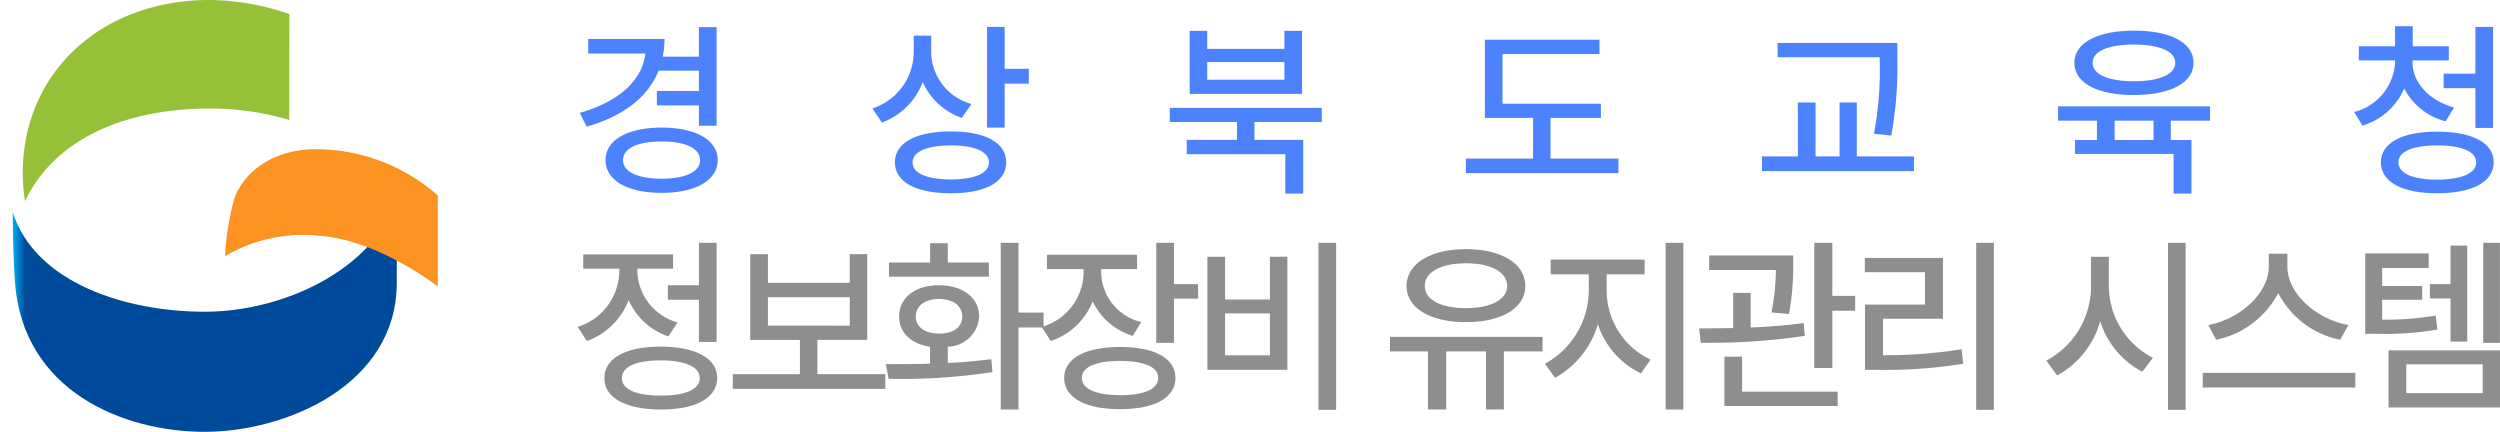
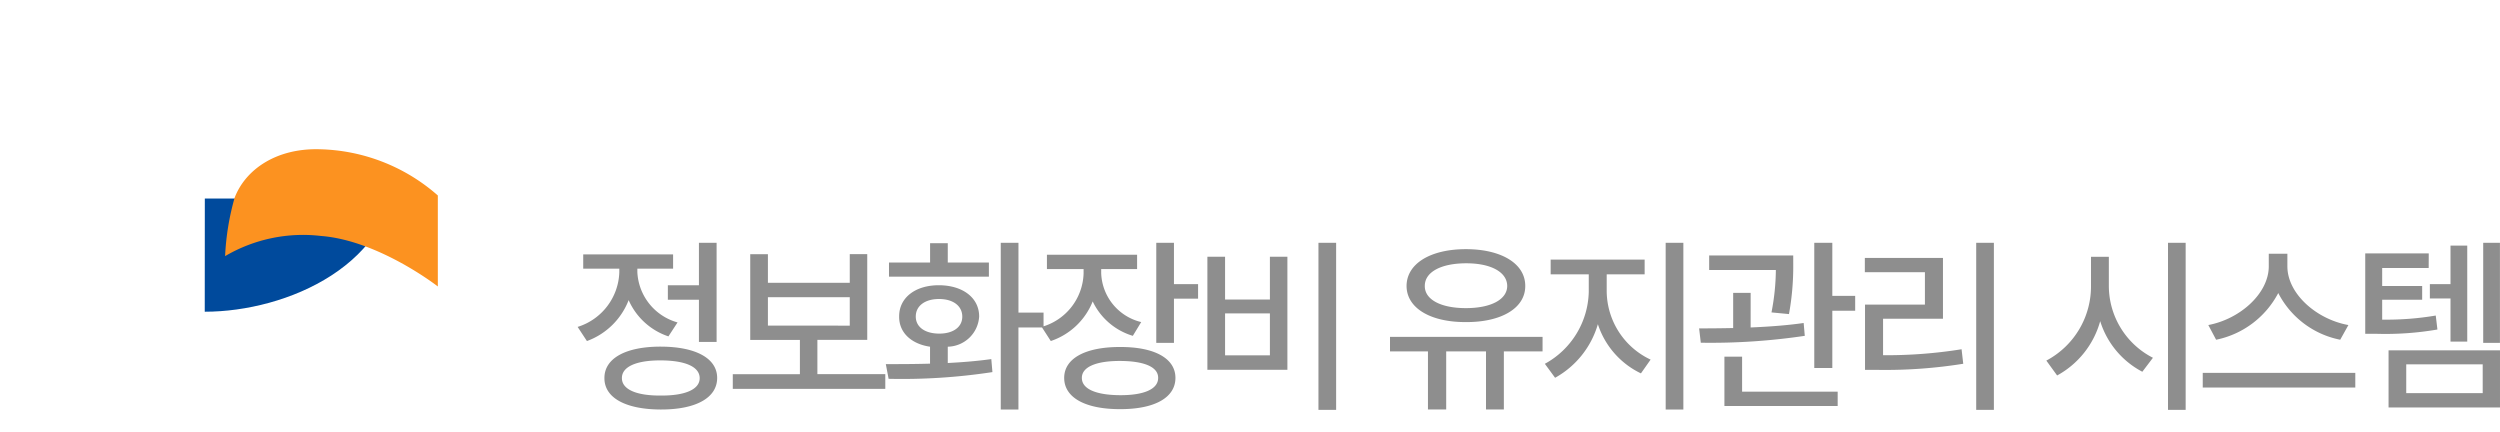
<svg xmlns="http://www.w3.org/2000/svg" width="196.852" height="34" viewBox="0 0 196.852 34">
  <defs>
    <clipPath id="clip-path">
-       <path id="패스_200" data-name="패스 200" d="M15.121,26.839c-6.248,0-13.337-2.28-15.121-7.825,0,1.456.066,4.067.179,5.542.655,8.55,8.529,11.737,14.938,11.739h.007c6.408,0,15.118-3.694,15.118-11.739,0-1.479,0-5.174,0-6.63-1.783,5.546-8.873,8.914-15.119,8.914" transform="translate(0 -17.925)" fill="none" />
+       <path id="패스_200" data-name="패스 200" d="M15.121,26.839h.007c6.408,0,15.118-3.694,15.118-11.739,0-1.479,0-5.174,0-6.63-1.783,5.546-8.873,8.914-15.119,8.914" transform="translate(0 -17.925)" fill="none" />
    </clipPath>
    <linearGradient id="linear-gradient" y1="1" x2="0.031" y2="1" gradientUnits="objectBoundingBox">
      <stop offset="0" stop-color="#00aef0" />
      <stop offset="1" stop-color="#004a9c" />
    </linearGradient>
  </defs>
  <g id="그룹_946" data-name="그룹 946" transform="translate(21940 -5510)">
-     <path id="패스_310" data-name="패스 310" d="M11.426-11.865H10.034v2.329H7.185a7.115,7.115,0,0,0,.139-1.392H1.318v1.143h4.5C5.566-7.668,3.75-6,.645-5.112L1.2-4.028c2.842-.813,4.812-2.3,5.662-4.409h3.171v1.6H6.724V-5.7h3.311v1.6h1.392ZM2.681-1.392c0,1.6,1.729,2.578,4.424,2.578,2.659,0,4.4-.981,4.409-2.578S9.763-3.948,7.1-3.955C4.409-3.948,2.681-2.981,2.681-1.392Zm1.377,0c0-.937,1.172-1.472,3.047-1.465,1.838-.007,3.01.527,3.018,1.465S8.943.066,7.1.073C5.229.066,4.058-.469,4.058-1.392ZM28.324-9.785v-1.406H26.947V-9.9a4.693,4.693,0,0,1-3.252,4.438l.747,1.113a5.431,5.431,0,0,0,3.215-3.193,5.216,5.216,0,0,0,3.083,2.827l.747-1.1A4.3,4.3,0,0,1,28.324-9.785ZM25.467-1.216c0,1.553,1.677,2.439,4.409,2.432,2.7.007,4.351-.879,4.351-2.432s-1.655-2.439-4.351-2.432C27.144-3.655,25.467-2.754,25.467-1.216Zm1.392,0c-.007-.835,1.121-1.333,3.018-1.333s3,.5,2.988,1.333c.007.864-1.106,1.333-2.988,1.348C27.979.117,26.851-.352,26.859-1.216Zm5.859-2.739H34.11V-7.412h1.9V-8.584h-1.9v-3.3H32.718ZM59.079-5.508H47.111v1.113H52.4v1.406H48.444V-1.86h7.764V1.245h1.406V-2.988H53.776V-4.395h5.3Zm-10.4-1.1h8.848v-4.966H56.135v1.421H50.055v-1.421H48.679ZM50.055-7.72V-9.111h6.079V-7.72Zm31,1.89H73.311V-9.741h7.632v-1.128H71.919v6.152h3.794v3.208H70.425V-.366H82.437V-1.509H77.09V-4.717h3.97ZM104.4-10.62H94.969v1.128h8.042v.278a26.944,26.944,0,0,1-.454,5.742l1.362.146a30.15,30.15,0,0,0,.483-5.889ZM93.739-.527h11.968V-1.685h-4.5V-5.933H99.847v4.248h-1.89V-5.933H96.566v4.248H93.739Zm35.282-5.1H117.053V-4.5h3.062v1.523h-1.729v1.1h7.764v3.12h1.406V-2.974H125.93V-4.5h3.091ZM118.342-9.053c-.007,1.582,1.816,2.542,4.688,2.534s4.68-.952,4.688-2.534-1.824-2.542-4.687-2.534S118.334-10.642,118.342-9.053Zm1.436,0c-.007-.908,1.23-1.443,3.252-1.436s3.259.527,3.252,1.436-1.245,1.45-3.252,1.45S119.77-8.137,119.777-9.053Zm1.729,6.079V-4.5h3.062v1.523Zm23.46-6.108v-.161h2.856v-1.113h-2.842v-1.582h-1.392v1.582h-2.856v1.113h2.856v.161a4.261,4.261,0,0,1-3.223,3.9l.659,1.069a5.162,5.162,0,0,0,3.281-2.922,5.087,5.087,0,0,0,3.267,2.585l.659-1.084C146.233-6.094,144.966-7.537,144.966-9.082Zm-2.49,7.866c-.007,1.545,1.685,2.439,4.438,2.432s4.431-.886,4.438-2.432-1.692-2.41-4.438-2.417S142.469-2.754,142.476-1.216Zm1.377,0c-.007-.85,1.135-1.333,3.062-1.333s3.054.483,3.062,1.333S148.841.139,146.914.146,143.846-.366,143.853-1.216Zm3.56-5.845h2.5v3.135h1.392V-11.88h-1.392V-8.2h-2.5Z" transform="translate(-21895 5524)" fill="#4d82ff" />
    <path id="패스_311" data-name="패스 311" d="M11.426-11.88H10.034v3.34H7.588V-7.4h2.446v3.325h1.392ZM.483-5.259l.732,1.113A5.561,5.561,0,0,0,4.5-7.368,5.239,5.239,0,0,0,7.632-4.512l.718-1.1A4.327,4.327,0,0,1,5.186-9.565v-.278H8v-1.128H.923v1.128H3.765v.293A4.668,4.668,0,0,1,.483-5.259ZM2.593-1.23C2.585.33,4.27,1.238,7.031,1.245S11.462.33,11.47-1.23,9.778-3.7,7.031-3.706,2.585-2.791,2.593-1.23Zm1.377,0c-.007-.894,1.135-1.4,3.062-1.392s3.054.5,3.062,1.392S8.943.161,7.031.146C5.1.161,3.962-.344,3.97-1.23Zm20.739-.308H19.362v-2.7h3.926v-6.753H21.911V-8.73H15.466v-2.256H14.074v6.753h3.911v2.7H12.7V-.381H24.709ZM15.466-5.361V-7.6h6.445v2.241ZM35.194-11.88H33.8V1.245h1.392v-6.46h1.978V-6.387H35.194ZM24.75-2.329l.22,1.157A47.084,47.084,0,0,0,33.144-1.7l-.088-1.025c-1.091.154-2.263.249-3.428.308V-3.7A2.528,2.528,0,0,0,32.1-6.079C32.1-7.559,30.8-8.533,28.939-8.54S25.79-7.559,25.8-6.079c-.015,1.267.952,2.161,2.432,2.38v1.333C26.984-2.329,25.783-2.329,24.75-2.329ZM25-9.214h7.866v-1.113H29.628v-1.523H28.236v1.523H25Zm2.109,3.135c0-.842.732-1.377,1.831-1.377s1.824.535,1.831,1.377-.732,1.355-1.831,1.348S27.108-5.244,27.108-6.079Zm14.6-3.384v-.352h2.827v-1.128h-7.1v1.128h2.886v.366a4.514,4.514,0,0,1-3.3,4.189l.718,1.113a5.4,5.4,0,0,0,3.3-3.12A5.12,5.12,0,0,0,44.2-4.556l.659-1.084A4.108,4.108,0,0,1,41.71-9.463ZM38.795-1.245c0,1.56,1.677,2.468,4.409,2.461,2.7.007,4.351-.9,4.351-2.461,0-1.538-1.648-2.439-4.351-2.432C40.472-3.684,38.795-2.783,38.795-1.245Zm1.392,0c-.007-.857,1.121-1.34,3.018-1.333s3,.476,2.988,1.333C46.2-.366,45.086.125,43.2.117S40.179-.366,40.187-1.245ZM46.046-4h1.392V-7.485h1.9V-8.628h-1.9V-11.88H46.046ZM60.208-11.88H58.816V1.274h1.392Zm-10.137,10h6.3v-8.906H54.993v3.369h-3.53v-3.369H50.071Zm1.392-1.143v-3.3h3.53v3.3Zm25-1.45H64.45v1.143h2.988v4.57h1.436v-4.57h3.135v4.57h1.406v-4.57h3.047ZM65.754-8.481c.007,1.75,1.9,2.856,4.673,2.842,2.776.015,4.68-1.091,4.673-2.842.007-1.772-1.9-2.9-4.673-2.9S65.761-10.254,65.754-8.481Zm1.436,0c-.007-1.106,1.289-1.78,3.237-1.787s3.245.681,3.252,1.787c-.007,1.077-1.3,1.743-3.252,1.743S67.182-7.4,67.189-8.481Zm14.323.469V-9.4H84.5v-1.157H77.1V-9.4h3v1.392a6.621,6.621,0,0,1-3.457,5.654l.806,1.1a7.074,7.074,0,0,0,3.369-4.219A6.532,6.532,0,0,0,84.208-1.6l.762-1.084A6,6,0,0,1,81.513-8.013Zm4.644,9.258h1.392V-11.88H86.156ZM96.2-10.884H89.581v1.143h5.251a17.923,17.923,0,0,1-.344,3.34l1.377.132a20.966,20.966,0,0,0,.337-3.882ZM88.79-5.142l.132,1.128a50.219,50.219,0,0,0,8.188-.542l-.088-1.011c-1.318.19-2.769.293-4.175.352V-7.939H91.471v2.769C90.511-5.149,89.6-5.142,88.79-5.142ZM90.782.967H99.7V-.161H92.174V-2.915H90.782Zm7.075-2.988h1.421V-6.533h1.8V-7.705h-1.8V-11.88H97.857ZM112-11.88h-1.392V1.274H112ZM101.839-9.565h4.731v2.549h-4.717v5.142h1.113a38.746,38.746,0,0,0,6.621-.483L109.456-3.5a37.131,37.131,0,0,1-6.182.469V-5.9h4.717v-4.79h-6.152ZM121.052-8.54v-2.241h-1.406V-8.54a6.606,6.606,0,0,1-3.516,5.933l.85,1.172a6.992,6.992,0,0,0,3.391-4.277,6.764,6.764,0,0,0,3.318,3.984l.835-1.1A6.363,6.363,0,0,1,121.052-8.54Zm4.658,9.814H127.1V-11.88H125.71Zm9.4-11.294v-1h-1.465v1c-.007,2.139-2.271,4.146-4.761,4.614l.615,1.157a7.133,7.133,0,0,0,4.893-3.677,7.016,7.016,0,0,0,4.878,3.677l.645-1.157C137.389-5.859,135.111-7.881,135.111-10.02ZM128.446-.483h12.012V-1.641H128.446Zm17.795-10.562h-5v6.328h.85a24.036,24.036,0,0,0,4.834-.337l-.132-1.1a23.262,23.262,0,0,1-4.219.322V-7.4h3.149V-8.481h-3.149V-9.9h3.662ZM143.077,1.084h8.774v-4.5h-8.774Zm1.392-1.128V-2.314h6.021V-.044Zm1.86-7.456h1.626v3.4h1.318V-11.66h-1.318v3.032h-1.626Zm4.2,3.5h1.318V-11.88h-1.318Z" transform="translate(-21895 5541)" fill="#8e8e8e" />
    <g id="그룹_841" data-name="그룹 841" transform="translate(-21940 5510)">
      <rect id="사각형_1562" data-name="사각형 1562" width="35" height="34" fill="#fff" opacity="0" />
      <g id="그룹_840" data-name="그룹 840" transform="translate(1.001)">
        <g id="그룹_834" data-name="그룹 834" transform="translate(0 15.631)" clip-path="url(#clip-path)">
          <rect id="사각형_1559" data-name="사각형 1559" width="30.242" height="18.369" transform="translate(0 0)" fill="url(#linear-gradient)" />
        </g>
-         <path id="패스_201" data-name="패스 201" d="M21.847,1.11A19.564,19.564,0,0,0,15.563,0h-.038C6.953.017.855,5.8.855,13.612a13.785,13.785,0,0,0,.177,2.225c2.484-5.2,8.365-7.284,14.512-7.29a21.718,21.718,0,0,1,6.292.9Z" transform="translate(-0.063)" fill="#95c038" />
        <path id="패스_202" data-name="패스 202" d="M18.782,17.007a20.064,20.064,0,0,0-.757,4.621,12.106,12.106,0,0,1,7.531-1.59c4.572.349,9.219,3.979,9.219,3.979V16.852a14.56,14.56,0,0,0-9.338-3.64c-3.391-.085-5.8,1.595-6.655,3.8" transform="translate(-1.301 -1.46)" fill="#fc9220" />
      </g>
    </g>
  </g>
</svg>